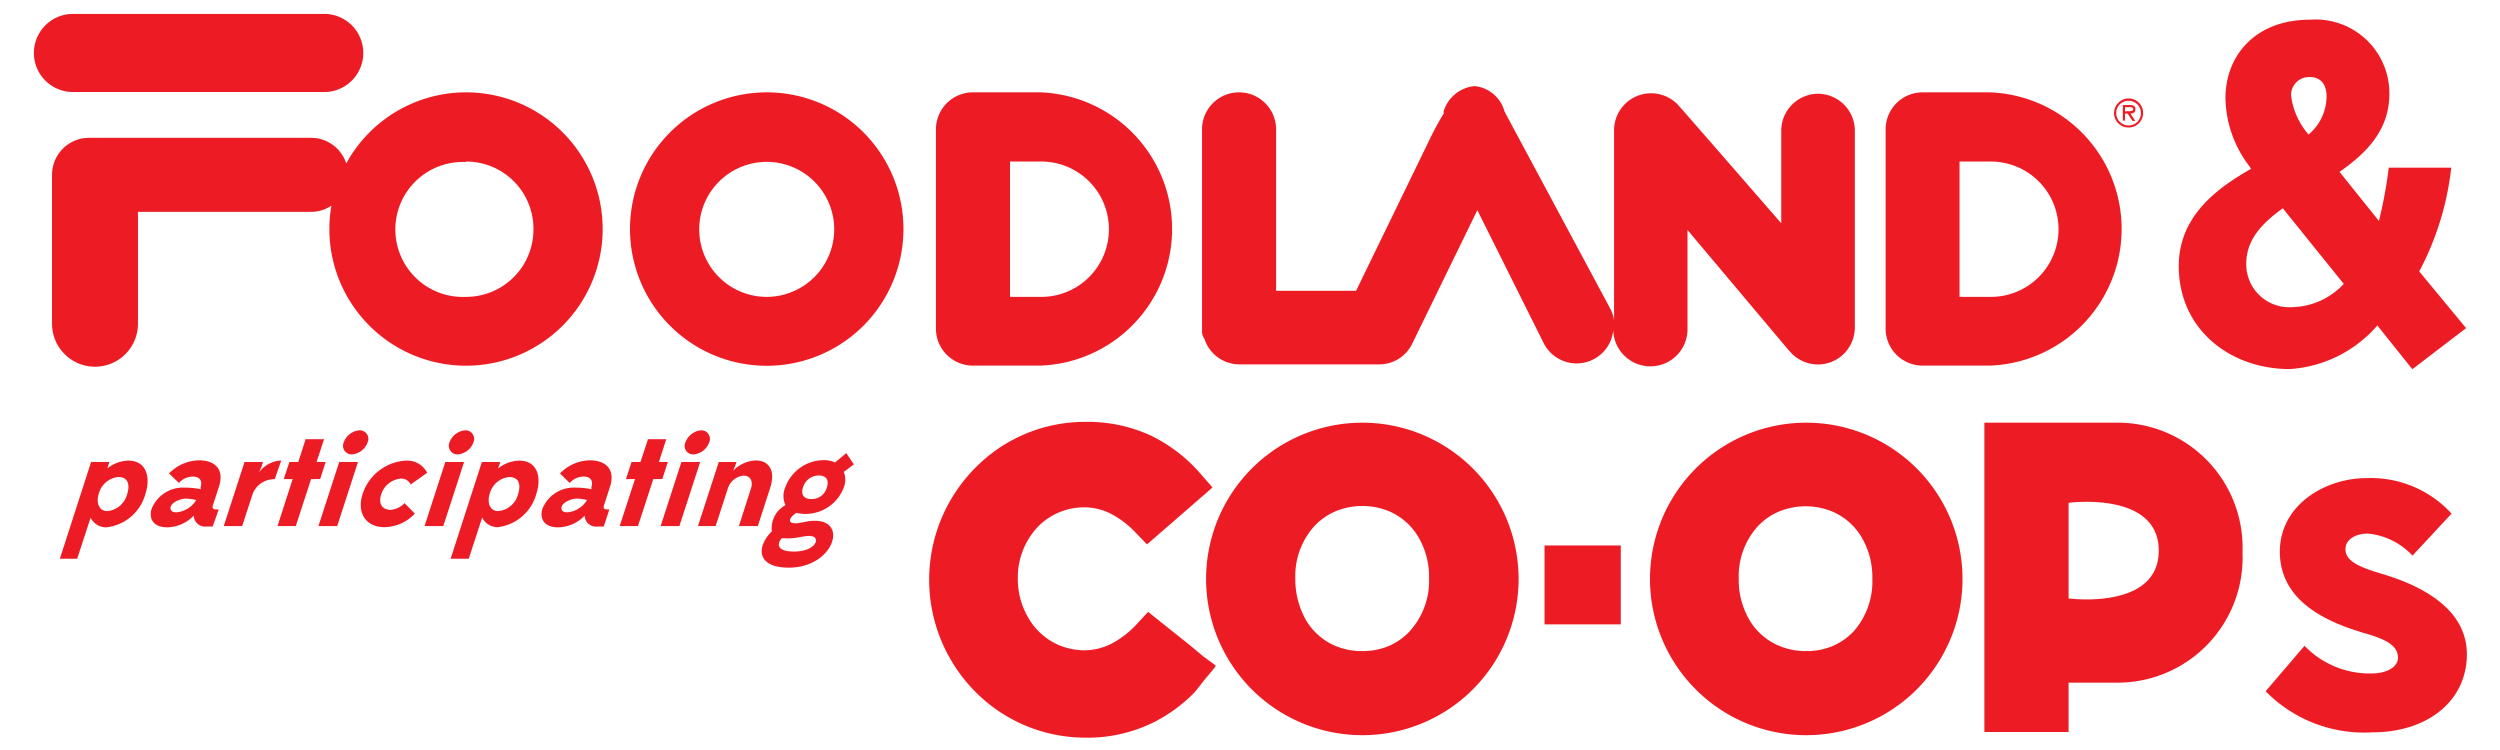
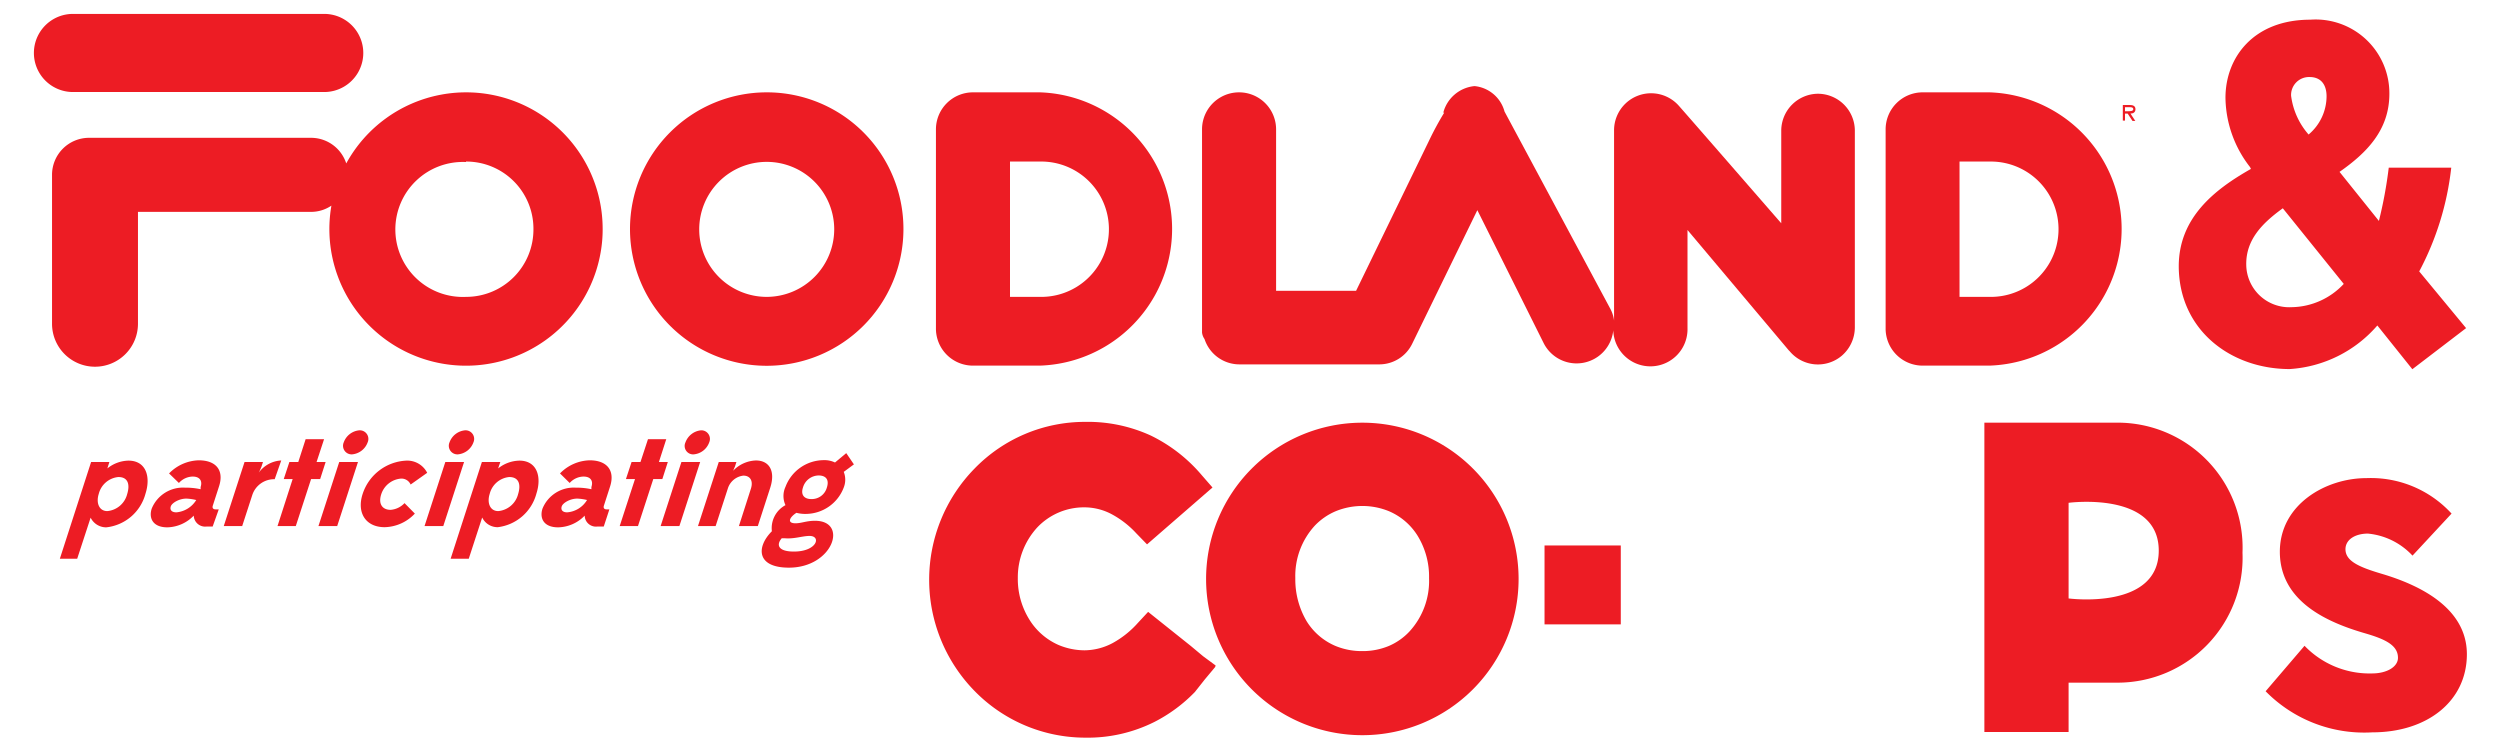
<svg xmlns="http://www.w3.org/2000/svg" id="Layer_1" data-name="Layer 1" viewBox="0 0 160 48">
  <defs>
    <style>.cls-1{fill:#ed1c24;}</style>
  </defs>
  <path class="cls-1" d="M49.07,5.91h0a8.75,8.75,0,1,0,8.75,8.75A8.74,8.74,0,0,0,49.07,5.91Zm4.32,8.75A4.33,4.33,0,0,1,49.07,19h0a4.32,4.32,0,1,1,4.32-4.32Z" />
  <path class="cls-1" d="M20.75,5.89a2.5,2.5,0,0,0,0-5H4.67a2.5,2.5,0,0,0,0,5Z" />
  <path class="cls-1" d="M123.05,23.4h4.28a8.75,8.75,0,0,0,0-17.49h-4.28a2.37,2.37,0,0,0-2.37,2.37V21A2.37,2.37,0,0,0,123.05,23.4Zm2.36-13.06h1.92A4.32,4.32,0,0,1,127.5,19h-2.09Z" />
  <path class="cls-1" d="M108,21V14.72l6.48,7.7,0,0,.06.06,0,0a2.36,2.36,0,0,0,3.33.29,2.4,2.4,0,0,0,.84-1.82V8.34A2.37,2.37,0,0,0,116.32,6h0A2.37,2.37,0,0,0,114,8.34v5.95c-2.14-2.46-6.36-7.31-6.59-7.56a2.37,2.37,0,0,0-4.11,1.61V20.52a2.13,2.13,0,0,0-.23-.74s0,0-6.78-12.64a2.21,2.21,0,0,0-1.92-1.63,2.29,2.29,0,0,0-2,1.7l.06,0A19.75,19.75,0,0,0,91.46,9l-4.67,9.61,0,0H81.67V8.28a2.37,2.37,0,0,0-4.74,0v13a.9.9,0,0,0,.16.42,2.35,2.35,0,0,0,2.22,1.62h8.94A2.34,2.34,0,0,0,90.38,22l4.17-8.55,4.23,8.48a2.36,2.36,0,0,0,4.47-.79A2.37,2.37,0,0,0,108,21Z" />
  <path class="cls-1" d="M6.08,23.47a2.75,2.75,0,0,0,2.75-2.75V13.56H19.91a2.32,2.32,0,0,0,1.3-.4,8.74,8.74,0,1,0,17.23,3,8.44,8.44,0,0,0,.13-1.5,8.74,8.74,0,0,0-16.41-4.2,2.37,2.37,0,0,0-2.25-1.64H5.7a2.37,2.37,0,0,0-2.37,2.37v9.53A2.75,2.75,0,0,0,6.08,23.47ZM29.82,10.34a4.3,4.3,0,0,1,4.32,4.3v0A4.31,4.31,0,0,1,29.83,19h0a4.32,4.32,0,1,1,0-8.63Z" />
-   <path class="cls-1" d="M136.23,8.16a.93.93,0,0,0,0-1.86h0a.94.94,0,0,0-.93.94A.92.92,0,0,0,136.23,8.16Zm0-1.71a.79.79,0,1,1-.79.78A.78.78,0,0,1,136.23,6.45Z" />
  <path class="cls-1" d="M136,7.27h.17l.31.47h.18l-.31-.47c.17,0,.32-.08.32-.28h0c0-.22-.18-.27-.36-.27h-.45v1H136Zm0-.41h.28c.11,0,.25,0,.25.13s-.22.13-.35.13H136Z" />
  <path class="cls-1" d="M62.27,23.4h4.29a8.75,8.75,0,0,0,0-17.49H62.27A2.37,2.37,0,0,0,59.9,8.28V21A2.37,2.37,0,0,0,62.27,23.4Zm2.37-13.06h1.91A4.32,4.32,0,0,1,66.73,19H64.64Z" />
  <path class="cls-1" d="M77.8,42.59,77,42l-.79-.66v0l-2.73-2.18-.65.7a6.06,6.06,0,0,1-1.61,1.29,3.89,3.89,0,0,1-1.8.47,4.33,4.33,0,0,1-1.67-.34,4.16,4.16,0,0,1-1.86-1.61A4.91,4.91,0,0,1,65.14,37a4.73,4.73,0,0,1,1.25-3.25,4.12,4.12,0,0,1,3-1.28,3.73,3.73,0,0,1,1.76.44,6,6,0,0,1,1.57,1.22l.69.71,4.19-3.64-.68-.78a10,10,0,0,0-3.28-2.55A9.68,9.68,0,0,0,69.43,27a9.84,9.84,0,0,0-7.07,3,10.17,10.17,0,0,0,0,14.21,9.91,9.91,0,0,0,7.09,3,9.53,9.53,0,0,0,4.42-1,9.79,9.79,0,0,0,2.6-1.92l0,0,.64-.81.66-.79h0Z" />
  <path class="cls-1" d="M80.1,30a10,10,0,1,0,14.18,0A10,10,0,0,0,80.1,30ZM90.22,40.4h0a3.92,3.92,0,0,1-1.33.94,4.33,4.33,0,0,1-1.7.33,4.39,4.39,0,0,1-1.72-.33,4,4,0,0,1-1.85-1.59A5.27,5.27,0,0,1,82.9,37a4.76,4.76,0,0,1,1.24-3.35,4,4,0,0,1,1.34-.93,4.5,4.5,0,0,1,3.42,0,4,4,0,0,1,1.84,1.59,5,5,0,0,1,.72,2.7A4.79,4.79,0,0,1,90.22,40.4Z" />
-   <path class="cls-1" d="M108.51,30a10,10,0,1,0,14.18,0A10,10,0,0,0,108.51,30ZM118.64,40.4h0a4.06,4.06,0,0,1-1.34.94,4.29,4.29,0,0,1-1.7.33,4.42,4.42,0,0,1-1.72-.33A4,4,0,0,1,112,39.74a5.09,5.09,0,0,1-.72-2.72,4.75,4.75,0,0,1,1.23-3.35,4,4,0,0,1,1.34-.93,4.5,4.5,0,0,1,3.42,0,4,4,0,0,1,1.84,1.59,5,5,0,0,1,.72,2.7A4.83,4.83,0,0,1,118.64,40.4Z" />
  <path class="cls-1" d="M135.52,27.05H127v19.8h5.39V43.69h3.13a8,8,0,0,0,8-8.32A8,8,0,0,0,135.52,27.05ZM132.39,38.3V32.18s5.77-.77,5.77,3.06S132.39,38.3,132.39,38.3Z" />
  <polygon class="cls-1" points="98.85 35.1 98.85 39.96 103.73 39.96 103.73 34.91 98.85 34.91 98.85 35.1" />
  <path class="cls-1" d="M152.42,36.72c-1.41-.42-2.31-.8-2.31-1.57,0-.61.61-1,1.44-1a4.47,4.47,0,0,1,2.85,1.41l2.5-2.69a7,7,0,0,0-5.45-2.27c-2.62,0-5.54,1.7-5.54,4.71,0,3.17,3,4.51,5.45,5.22,1.31.38,2.11.77,2.11,1.57,0,.57-.7,1-1.66,1a5.77,5.77,0,0,1-4.32-1.77L145,44.24a8.84,8.84,0,0,0,6.83,2.63c3.52,0,6.05-2,6.05-5S154.79,37.42,152.42,36.72Z" />
  <path class="cls-1" d="M8.22,29.48a2.22,2.22,0,0,0-1.35.5L7,29.57H5.83l-2,6.19H4.94l.86-2.63a1.11,1.11,0,0,0,1,.62A2.92,2.92,0,0,0,9.31,31.6C9.66,30.51,9.35,29.48,8.22,29.48Zm-.08,2.14a1.45,1.45,0,0,1-1.27,1.09c-.54,0-.73-.54-.55-1.1a1.43,1.43,0,0,1,1.26-1.08C8.19,30.53,8.33,31,8.14,31.62Z" />
  <path class="cls-1" d="M12.72,29.46a2.75,2.75,0,0,0-1.9.84l.63.61a1.22,1.22,0,0,1,.88-.41c.45,0,.64.27.51.67l0,.14a4.47,4.47,0,0,0-1-.1,2.16,2.16,0,0,0-2.13,1.34c-.2.61.07,1.2,1,1.2A2.42,2.42,0,0,0,12.4,33a.73.73,0,0,0,.81.7h.4L14,32.6H13.8c-.16,0-.23-.09-.18-.24l.4-1.24C14.34,30.14,13.87,29.46,12.72,29.46ZM12.56,32a1.66,1.66,0,0,1-1.27.79c-.31,0-.43-.16-.36-.38s.53-.5,1-.5a3.2,3.2,0,0,1,.62.09Z" />
  <path class="cls-1" d="M16.56,30.25a3.52,3.52,0,0,0,.18-.4l.09-.28H15.65l-1.33,4.1H15.5l.65-2a1.47,1.47,0,0,1,1.43-1L18,29.47A1.9,1.9,0,0,0,16.56,30.25Z" />
  <polygon class="cls-1" points="20.84 29.57 20.26 29.57 20.74 28.11 19.56 28.11 19.09 29.57 18.52 29.57 18.16 30.66 18.73 30.66 17.76 33.67 18.93 33.67 19.91 30.66 20.49 30.66 20.84 29.57" />
  <polygon class="cls-1" points="20.38 33.67 21.58 33.67 22.91 29.57 21.71 29.57 20.38 33.67" />
  <path class="cls-1" d="M22,28.31a.55.55,0,0,0,.53.77,1.17,1.17,0,0,0,1-.77.55.55,0,0,0-.53-.77A1.17,1.17,0,0,0,22,28.31Z" />
  <path class="cls-1" d="M25,32.63c-.54,0-.8-.39-.6-1a1.45,1.45,0,0,1,1.27-1,.64.64,0,0,1,.61.38l1.06-.75A1.43,1.43,0,0,0,26,29.48a3.09,3.09,0,0,0-2.79,2.13c-.39,1.19.18,2.13,1.41,2.13a2.73,2.73,0,0,0,1.93-.87l-.66-.67A1.37,1.37,0,0,1,25,32.63Z" />
  <polygon class="cls-1" points="28.5 29.57 27.17 33.67 28.37 33.67 29.7 29.57 28.5 29.57" />
  <path class="cls-1" d="M29.77,27.54a1.17,1.17,0,0,0-1,.77.55.55,0,0,0,.53.77,1.17,1.17,0,0,0,1-.77.55.55,0,0,0-.53-.77Z" />
  <path class="cls-1" d="M33.24,29.48a2.25,2.25,0,0,0-1.36.5l.14-.41H30.84l-2,6.19H30l.86-2.64a1.09,1.09,0,0,0,1,.62,2.92,2.92,0,0,0,2.47-2.15C34.68,30.51,34.37,29.48,33.24,29.48Zm-.08,2.14a1.45,1.45,0,0,1-1.27,1.09c-.54,0-.73-.54-.55-1.1a1.43,1.43,0,0,1,1.25-1.08C33.21,30.53,33.35,31,33.16,31.62Z" />
  <path class="cls-1" d="M37.74,29.46a2.74,2.74,0,0,0-1.9.84l.62.61a1.22,1.22,0,0,1,.88-.41c.46,0,.64.27.51.67l0,.14a4.47,4.47,0,0,0-1-.1,2.16,2.16,0,0,0-2.13,1.34c-.2.61.07,1.2,1,1.2A2.42,2.42,0,0,0,37.42,33a.72.72,0,0,0,.8.7h.42L39,32.6h-.18c-.15,0-.22-.09-.17-.24l.4-1.24C39.36,30.14,38.88,29.46,37.74,29.46ZM37.57,32a1.63,1.63,0,0,1-1.27.79c-.3,0-.42-.16-.35-.38s.53-.5,1-.5a3.31,3.31,0,0,1,.62.09Z" />
  <polygon class="cls-1" points="42.74 29.57 42.17 29.57 42.64 28.11 41.47 28.11 40.99 29.57 40.42 29.57 40.06 30.66 40.64 30.66 39.66 33.67 40.83 33.67 41.81 30.66 42.39 30.66 42.74 29.57" />
-   <polygon class="cls-1" points="44.88 27.54 44.89 27.54 44.89 27.54 44.88 27.54" />
  <path class="cls-1" d="M43.87,28.31a.54.54,0,0,0,.52.77,1.16,1.16,0,0,0,1-.77.55.55,0,0,0-.52-.77A1.18,1.18,0,0,0,43.87,28.31Z" />
  <polygon class="cls-1" points="43.61 29.57 42.28 33.67 43.48 33.67 44.81 29.57 43.61 29.57" />
  <path class="cls-1" d="M48.38,29.47a2.11,2.11,0,0,0-1.46.66l.12-.28.09-.28H46l-1.33,4.1H45.8l.78-2.4a1.18,1.18,0,0,1,1-.83c.39,0,.66.29.47.86l-.76,2.37H48.5l.79-2.44C49.65,30.13,49.22,29.47,48.38,29.47Z" />
  <path class="cls-1" d="M54.16,29l-.72.6a1.55,1.55,0,0,0-.73-.15,2.63,2.63,0,0,0-2.44,1.71,1.4,1.4,0,0,0,0,1.17A1.67,1.67,0,0,0,49.4,34c-1,1-1,2.33,1.09,2.33,2.83,0,3.82-3,1.67-3-.56,0-.86.16-1.25.16-.55,0-.4-.37.06-.67a2.26,2.26,0,0,0,.63.07A2.61,2.61,0,0,0,54,31.2a1.36,1.36,0,0,0,0-1l.65-.48ZM51.81,34.3c.77,0,.48,1-1,1-1,0-1.15-.42-.78-.85l.21,0C50.84,34.5,51.36,34.3,51.81,34.3Zm1.11-3.1a1,1,0,0,1-1,.74h0c-.44,0-.69-.26-.53-.74a1.06,1.06,0,0,1,1-.77C52.87,30.43,53.08,30.71,52.92,31.2Z" />
  <path class="cls-1" d="M146.54,23.62a8.09,8.09,0,0,0,5.61-2.79l2.24,2.8L157.83,21l-3-3.63h0a18.47,18.47,0,0,0,2.05-6.64h-4a28,28,0,0,1-.63,3.41L149.73,11c1.73-1.21,3.19-2.67,3.19-5a4.72,4.72,0,0,0-5.06-4.74c-3.63,0-5.43,2.41-5.43,5A7.34,7.34,0,0,0,144,10.69l.06.12c-2.35,1.33-4.62,3.13-4.62,6.24C139.46,21.14,142.78,23.62,146.54,23.62Zm1.27-18.69c.78,0,1.09.55,1.09,1.23a3.21,3.21,0,0,1-1.15,2.45h0a4.66,4.66,0,0,1-1.12-2.48A1.15,1.15,0,0,1,147.81,4.93Zm-1.71,8.4L150,18.17h0a4.65,4.65,0,0,1-3.35,1.49,2.75,2.75,0,0,1-2.89-2.73C143.74,15.35,144.77,14.29,146.1,13.33Z" />
</svg>